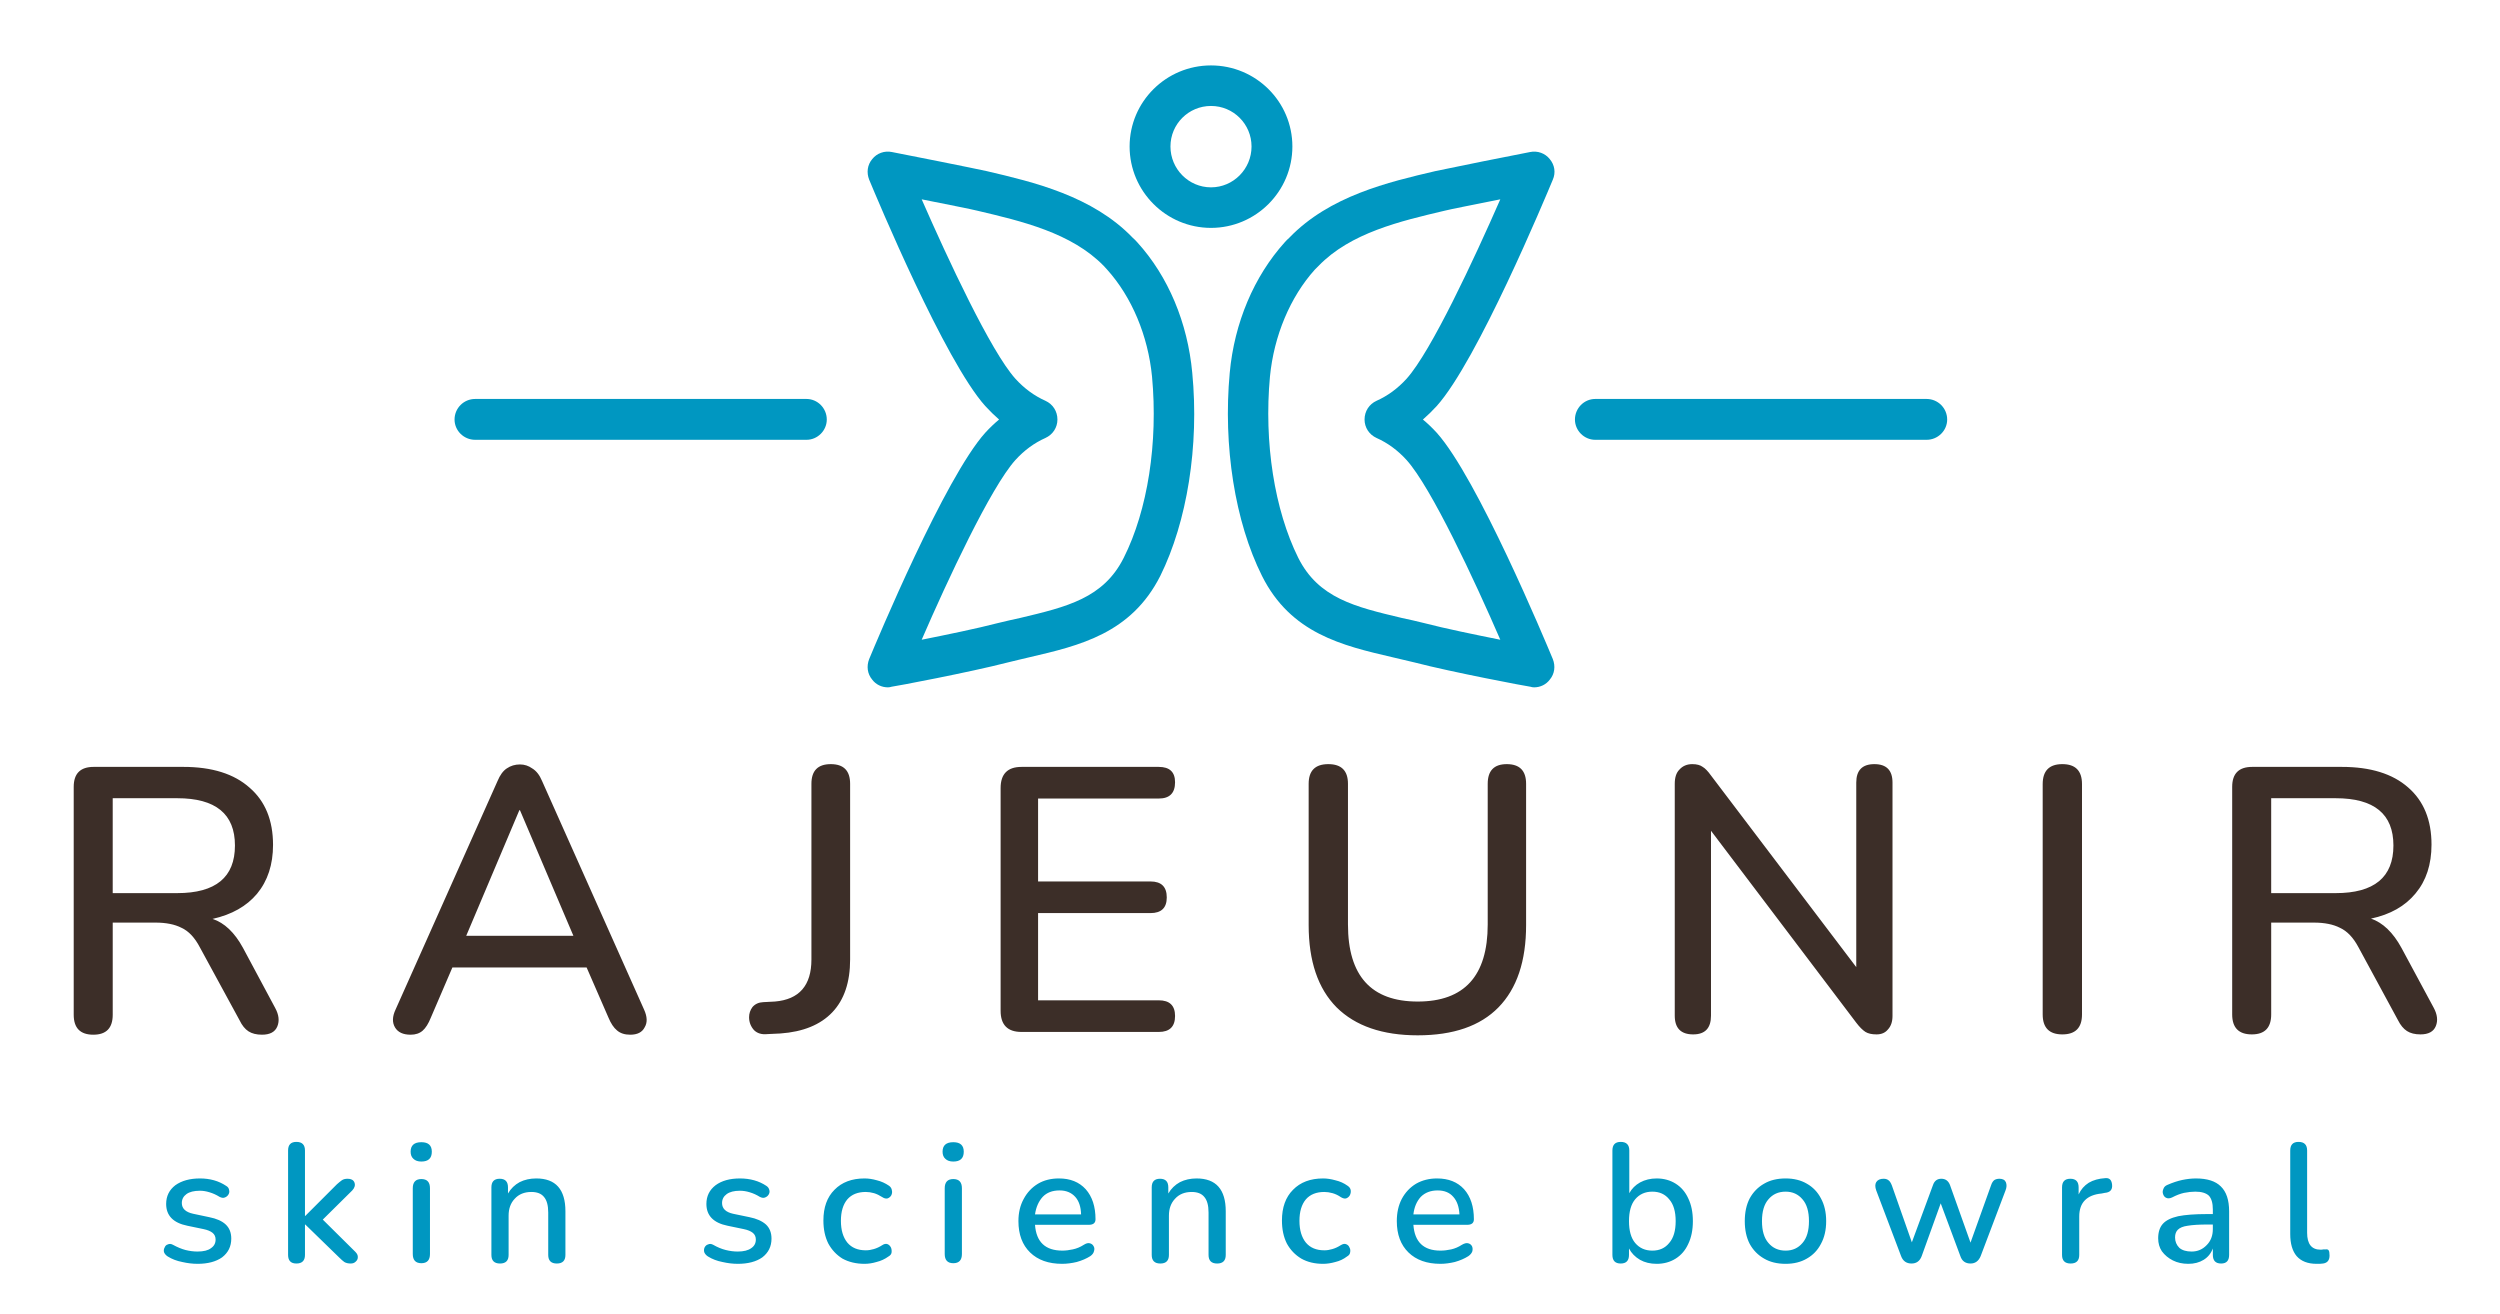
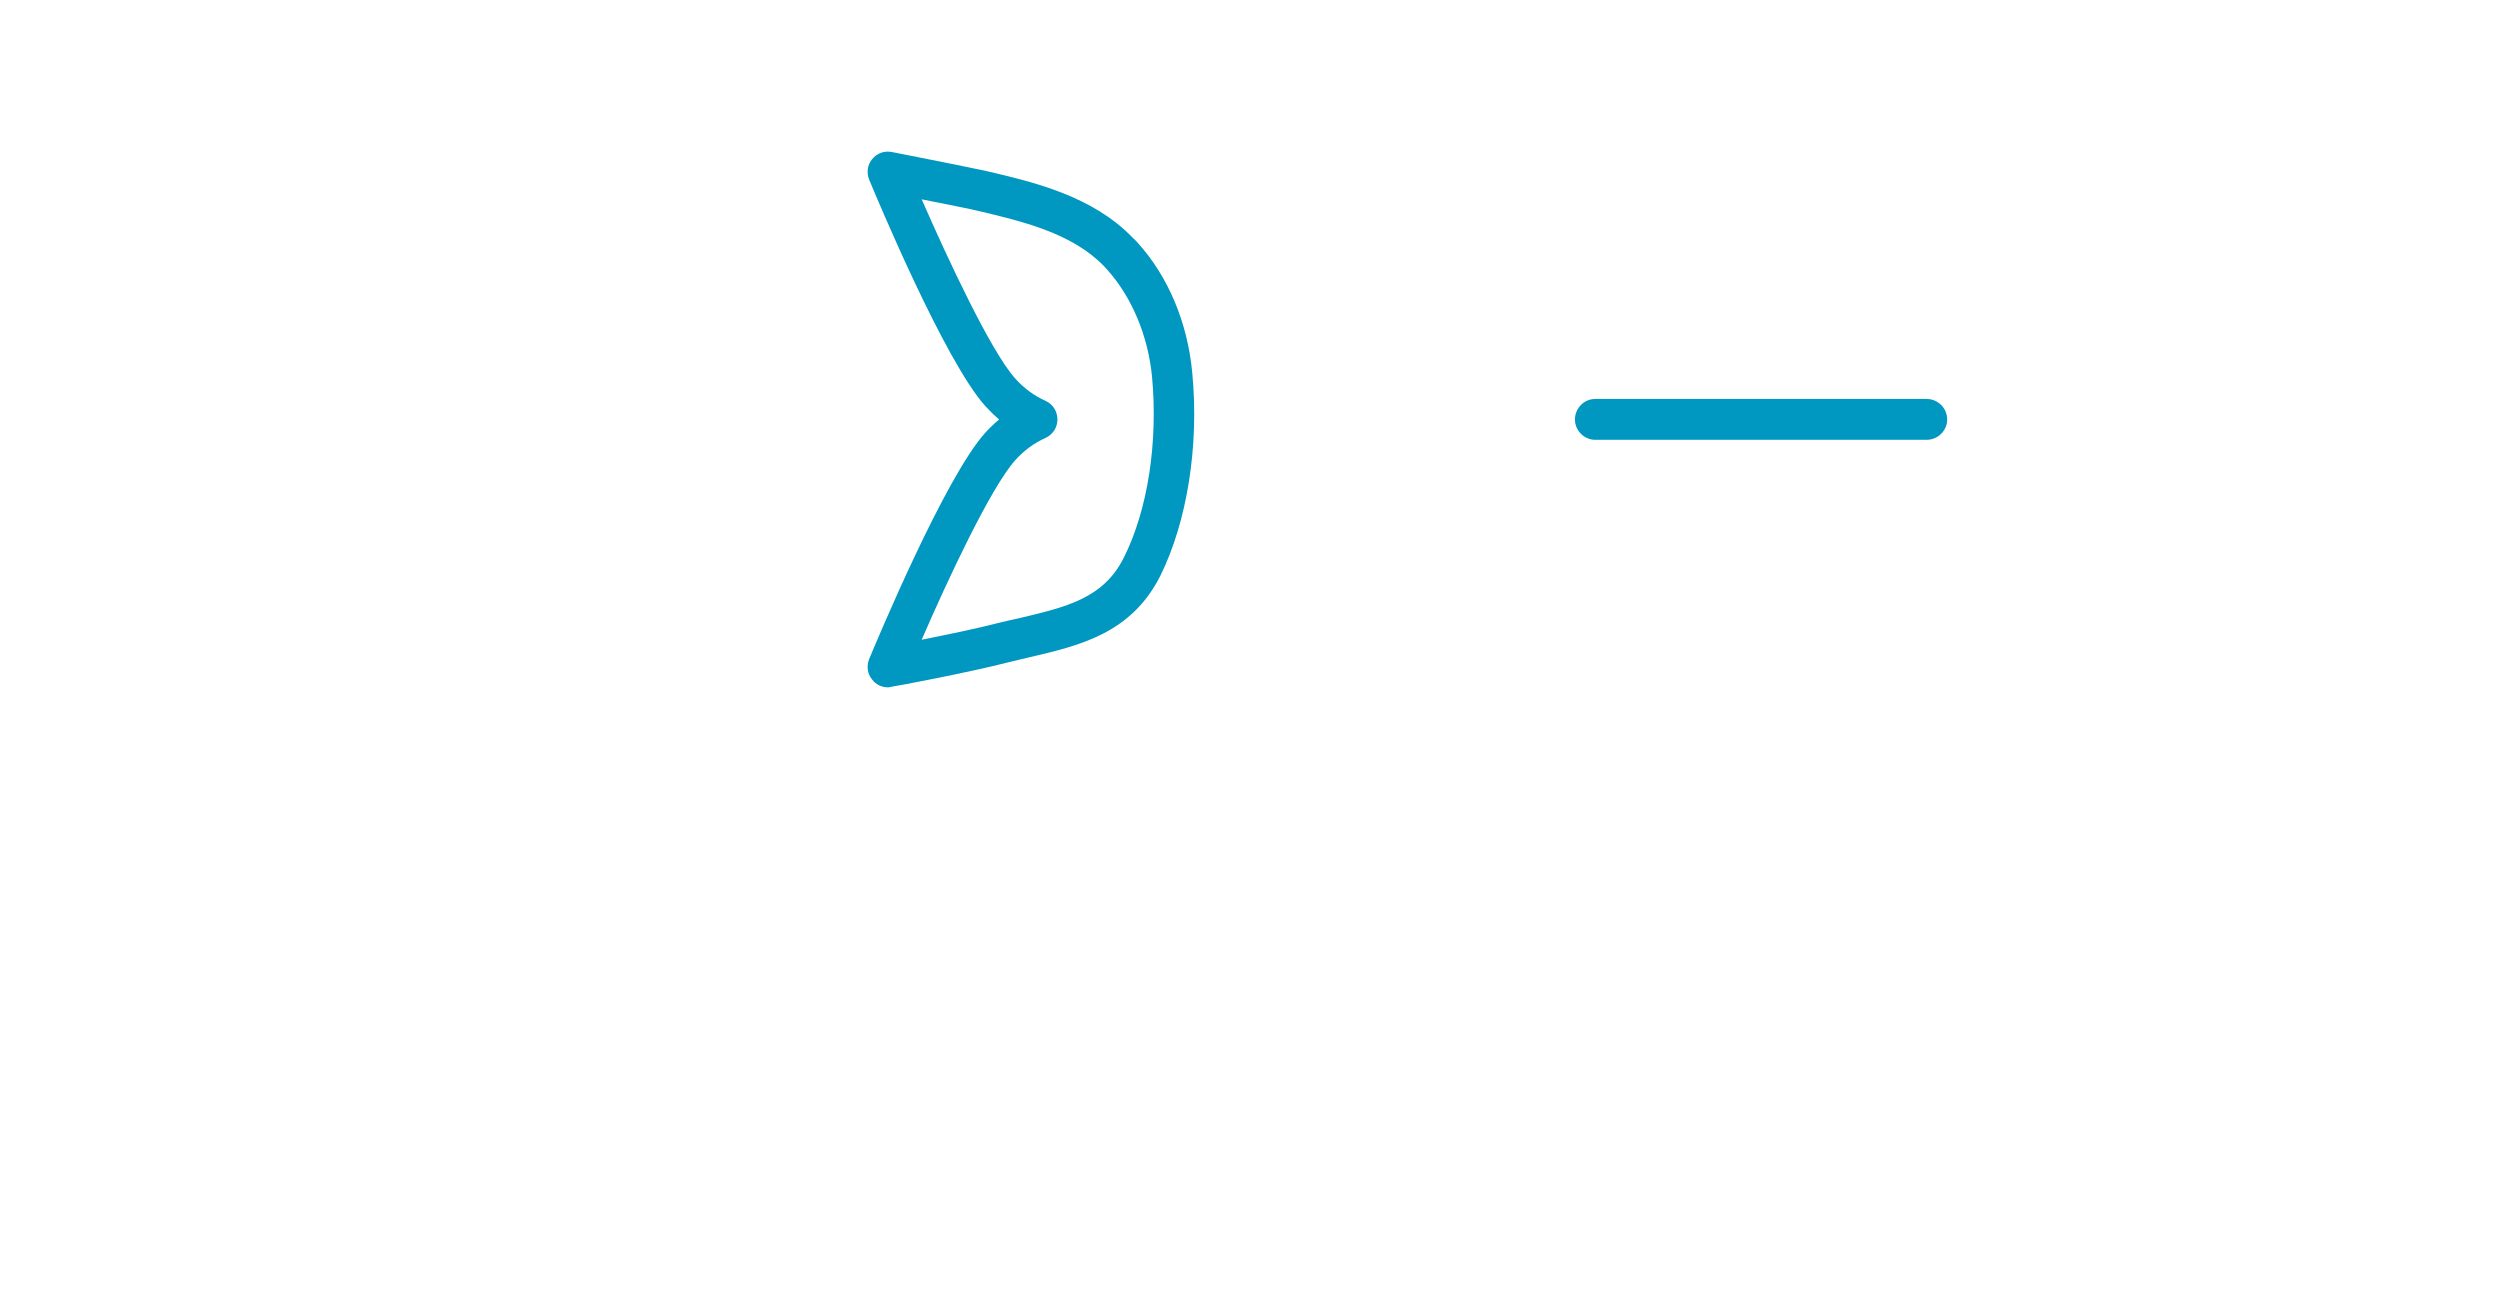
<svg xmlns="http://www.w3.org/2000/svg" version="1.2" viewBox="0 0 814 428" width="814" height="428">
  <style>.a{display:none;fill:#fff}.b{fill:#0097c1}.c{fill:#3c2e28}</style>
  <path class="a" d="m970 778h-1122v-1122h1122z" />
-   <path class="b" d="m64.3 411.5q-2.4 0-5-0.6-2.6-0.5-4.7-1.8-0.9-0.6-1.2-1.4-0.2-0.8 0.2-1.5 0.3-0.8 1-1 0.8-0.4 1.7 0.1 2.2 1.2 4.1 1.7 2 0.5 3.9 0.5 3 0 4.4-1.1 1.5-1 1.5-2.8 0-1.4-1-2.2-1-0.8-2.9-1.2l-5.3-1.1q-6.9-1.4-6.9-7.1 0-3.8 3-6.1 3.1-2.2 8-2.2 4.9 0 8.5 2.4 0.9 0.5 1 1.4 0.2 0.7-0.2 1.4-0.4 0.7-1.2 1-0.7 0.3-1.7-0.2-1.6-1-3.3-1.5-1.6-0.5-3.1-0.5-2.9 0-4.4 1.1-1.5 1.1-1.5 2.9 0 2.7 3.7 3.5l5.2 1.1q3.6 0.7 5.4 2.4 1.8 1.7 1.8 4.6 0 3.8-3 6.1-3 2.1-8 2.1zm32.2-0.1q-2.7 0-2.7-2.8v-34q0-2.8 2.7-2.8 2.8 0 2.8 2.8v21.3h0.1l10.3-10.3q0.9-0.8 1.6-1.3 0.7-0.5 1.9-0.5 1.7 0 2.2 1.2 0.5 1.3-0.7 2.6l-9.6 9.5 10.6 10.5q0.9 0.9 0.8 1.8 0 0.8-0.7 1.4-0.6 0.6-1.6 0.6-1.3 0-2.1-0.5-0.7-0.5-1.7-1.5l-11-10.7h-0.1v9.9q0 2.8-2.8 2.8zm40.7-33.2q-1.7 0-2.6-0.9-0.9-0.8-0.9-2.3 0-3.1 3.5-3.1 3.4 0 3.4 3.1 0 3.2-3.4 3.2zm0 33.1q-2.8 0-2.8-3v-21.4q0-3 2.8-3 2.8 0 2.8 3v21.4q0 3-2.8 3zm25.6 0.1q-2.8 0-2.8-2.8v-22q0-2.8 2.7-2.8 2.7 0 2.7 2.8v2q1.4-2.4 3.8-3.7 2.4-1.2 5.4-1.2 9.5 0 9.5 10.7v14.2q0 2.8-2.8 2.8-2.8 0-2.8-2.8v-13.8q0-3.5-1.4-5.1-1.3-1.6-4.1-1.6-3.4 0-5.4 2.2-2 2.1-2 5.5v12.8q0 2.8-2.8 2.8zm77.4 0.1q-2.4 0-5-0.6-2.6-0.5-4.7-1.8-0.9-0.6-1.2-1.4-0.2-0.8 0.1-1.5 0.4-0.8 1.1-1 0.8-0.4 1.7 0.1 2.1 1.2 4.1 1.7 2 0.5 3.9 0.5 2.9 0 4.4-1.1 1.5-1 1.5-2.8 0-1.4-1-2.2-1-0.8-2.9-1.2l-5.3-1.1q-6.9-1.4-6.9-7.1 0-3.8 3-6.1 3-2.2 7.9-2.2 5 0 8.6 2.4 0.8 0.5 1 1.4 0.2 0.7-0.2 1.4-0.4 0.7-1.2 1-0.7 0.3-1.7-0.2-1.6-1-3.3-1.5-1.6-0.5-3.2-0.5-2.8 0-4.3 1.1-1.5 1.1-1.5 2.9 0 2.7 3.6 3.5l5.3 1.1q3.5 0.7 5.4 2.4 1.8 1.7 1.8 4.6 0 3.8-3 6.1-3 2.1-8 2.1zm41.3 0q-4.1 0-7.2-1.7-2.9-1.8-4.6-4.9-1.6-3.2-1.6-7.5 0-6.4 3.6-10 3.6-3.7 9.8-3.7 1.9 0 4 0.6 2.1 0.5 4 1.8 0.8 0.6 0.9 1.5 0.2 0.8-0.2 1.6-0.4 0.7-1.2 1-0.8 0.2-1.7-0.4-1.4-0.9-2.7-1.3-1.4-0.4-2.7-0.4-3.9 0-6 2.4-2.1 2.5-2.1 7 0 4.5 2.1 7.1 2.1 2.5 6 2.5 1.3 0 2.6-0.4 1.4-0.4 2.8-1.3 0.9-0.6 1.7-0.3 0.7 0.3 1.1 1.1 0.3 0.7 0.2 1.6-0.1 0.8-1 1.3-1.8 1.3-3.9 1.8-2 0.6-3.9 0.6zm28.9-33.3q-1.7 0-2.6-0.9-0.9-0.8-0.9-2.3 0-3.1 3.5-3.1 3.4 0 3.4 3.1 0 3.2-3.4 3.2zm0 33.1q-2.8 0-2.8-3v-21.4q0-3 2.8-3 2.8 0 2.8 3v21.4q0 3-2.8 3zm35.4 0.2q-6.6 0-10.4-3.7-3.8-3.7-3.8-10.2 0-4.1 1.7-7.2 1.7-3.2 4.7-5 2.9-1.7 6.8-1.7 5.5 0 8.7 3.5 3.2 3.6 3.2 9.8 0 1.8-2.2 1.8h-17.5q0.6 8.4 8.9 8.4 1.6 0 3.4-0.4 1.9-0.4 3.6-1.5 1.1-0.7 1.9-0.5 0.9 0.2 1.3 1 0.4 0.7 0.1 1.6-0.2 0.9-1.2 1.6-1.9 1.2-4.4 1.9-2.5 0.6-4.8 0.6zm-0.8-23.9q-3.5 0-5.5 2.1-2 2.2-2.5 5.7h15q-0.1-3.7-1.9-5.7-1.9-2.1-5.1-2.1zm32.8 23.8q-2.8 0-2.8-2.8v-22q0-2.8 2.7-2.8 2.7 0 2.7 2.8v2q1.4-2.4 3.8-3.7 2.4-1.2 5.4-1.2 9.5 0 9.5 10.7v14.2q0 2.8-2.8 2.8-2.8 0-2.8-2.8v-13.8q0-3.5-1.4-5.1-1.3-1.6-4.1-1.6-3.4 0-5.4 2.2-2 2.1-2 5.5v12.8q0 2.8-2.8 2.8zm53 0.1q-4.1 0-7.1-1.7-3-1.8-4.7-4.9-1.6-3.2-1.6-7.5 0-6.4 3.6-10 3.6-3.7 9.8-3.7 1.9 0 4 0.6 2.2 0.5 4 1.8 0.9 0.6 1 1.5 0.1 0.8-0.3 1.6-0.4 0.7-1.2 1-0.7 0.2-1.7-0.4-1.3-0.9-2.7-1.3-1.4-0.4-2.7-0.4-3.9 0-6 2.4-2.1 2.5-2.1 7 0 4.5 2.1 7.1 2.1 2.5 6 2.5 1.3 0 2.6-0.4 1.4-0.4 2.8-1.3 1-0.6 1.7-0.3 0.8 0.3 1.1 1.1 0.4 0.7 0.2 1.6-0.1 0.8-1 1.3-1.7 1.3-3.8 1.8-2.1 0.6-4 0.6zm38.2 0q-6.6 0-10.4-3.7-3.8-3.7-3.8-10.2 0-4.1 1.6-7.2 1.7-3.2 4.7-5 3-1.7 6.8-1.7 5.6 0 8.8 3.5 3.2 3.6 3.2 9.8 0 1.8-2.2 1.8h-17.5q0.6 8.4 8.8 8.4 1.7 0 3.5-0.4 1.8-0.4 3.5-1.5 1.2-0.7 2-0.5 0.9 0.2 1.3 1 0.3 0.7 0.1 1.6-0.3 0.9-1.3 1.6-1.9 1.2-4.4 1.9-2.5 0.6-4.7 0.6zm-0.9-23.9q-3.4 0-5.5 2.1-2 2.2-2.4 5.7h15q-0.2-3.7-2-5.7-1.8-2.1-5.1-2.1zm71.3 23.9q-3.1 0-5.4-1.3-2.4-1.4-3.6-3.7v2.1q0 2.8-2.7 2.8-2.7 0-2.7-2.8v-34q0-2.8 2.7-2.8 2.8 0 2.8 2.8v13.9q1.2-2.2 3.5-3.5 2.4-1.3 5.4-1.3 3.5 0 6.2 1.7 2.7 1.7 4.1 4.8 1.5 3.1 1.5 7.4 0 4.3-1.5 7.4-1.4 3.1-4.1 4.8-2.7 1.7-6.2 1.7zm-1.4-4.3q3.5 0 5.5-2.5 2.1-2.4 2.1-7.1 0-4.7-2.1-7.1-2-2.5-5.5-2.5-3.5 0-5.6 2.5-2 2.4-2 7.1 0 4.7 2 7.1 2.1 2.5 5.6 2.5zm43.4 4.3q-4.1 0-7-1.7-3-1.7-4.7-4.8-1.6-3.1-1.6-7.4 0-4.3 1.6-7.4 1.7-3.1 4.7-4.8 2.9-1.7 7-1.7 4 0 6.9 1.7 3 1.7 4.6 4.8 1.7 3.1 1.7 7.4 0 4.3-1.7 7.4-1.6 3.1-4.6 4.8-2.9 1.7-6.9 1.7zm0-4.3q3.4 0 5.5-2.5 2.1-2.4 2.1-7.1 0-4.7-2.1-7.1-2.1-2.5-5.5-2.5-3.5 0-5.6 2.5-2.1 2.4-2.1 7.1 0 4.7 2.1 7.1 2.1 2.5 5.6 2.5zm41 4.2q-2.5 0-3.4-2.4l-8.1-21.4q-0.6-1.7 0-2.7 0.7-1.1 2.4-1.1 1 0 1.6 0.5 0.6 0.4 1.1 1.7l6.5 18.5 6.9-18.7q0.7-2 2.7-2 2 0 2.8 2l6.7 18.8 6.7-18.7q0.4-1.2 1.1-1.7 0.7-0.4 1.6-0.4 1.6 0 2.1 1.1 0.5 1.2-0.1 2.7l-8.1 21.4q-1 2.4-3.3 2.4-2.5 0-3.3-2.4l-6.4-17.2-6.2 17.2q-0.9 2.4-3.3 2.4zm51.8 0q-2.8 0-2.8-2.8v-22q0-2.8 2.7-2.8 2.7 0 2.7 2.8v2.3q1.1-2.4 3.3-3.8 2.2-1.3 5.4-1.5 2-0.2 2.2 2.2 0.2 2.4-2.4 2.6l-1 0.2q-7.3 0.7-7.3 7.5v12.5q0 2.8-2.8 2.8zm38.3 0.1q-2.8 0-5-1.1-2.2-1.1-3.6-3-1.2-1.8-1.2-4.2 0-3 1.5-4.7 1.5-1.7 5-2.5 3.5-0.7 9.4-0.7h1.9v-1.5q0-3.1-1.3-4.5-1.4-1.3-4.4-1.3-1.7 0-3.7 0.4-1.8 0.4-3.9 1.5-1.1 0.5-1.9 0.1-0.7-0.3-1-1.2-0.3-0.8 0.1-1.7 0.3-0.9 1.3-1.3 2.5-1.1 4.8-1.6 2.4-0.5 4.5-0.5 5.5 0 8.1 2.6 2.7 2.6 2.7 8.1v14.2q0 2.8-2.6 2.8-2.7 0-2.7-2.8v-2.1q-0.9 2.4-3 3.7-2.1 1.3-5 1.3zm1.1-4q2.9 0 4.9-2.1 2-2 2-5.2v-1.5h-1.8q-4 0-6.4 0.4-2.2 0.3-3.2 1.3-0.9 0.9-0.9 2.5 0 2 1.4 3.4 1.4 1.2 4 1.2zm40.7 4q-4.3 0-6.5-2.5-2.1-2.5-2.1-7.2v-27.2q0-2.8 2.7-2.8 2.8 0 2.8 2.8v26.8q0 5.5 4.4 5.5 0.5 0 0.9-0.1 0.4 0 0.8 0 0.6-0.1 0.9 0.3 0.3 0.4 0.3 1.7 0 2.3-2.1 2.6-0.5 0-1.1 0.1-0.5 0-1 0z" />
-   <path class="c" d="m30.4 336.9q-6.4 0-6.4-6.5v-74.2q0-6.5 6.5-6.5h29.2q14 0 21.6 6.8 7.6 6.6 7.6 18.6 0 9.6-5.2 15.9-5.1 6.1-14.5 8.2 5.8 1.9 9.9 9.4l10.5 19.6q1.8 3.3 0.7 6-1.1 2.7-5 2.7-2.7 0-4.4-1.1-1.7-1.1-2.9-3.6l-12.9-23.7q-2.5-4.8-6-6.4-3.3-1.7-8.5-1.7h-13.9v30q0 6.5-6.3 6.5zm6.3-77v30.9h21q18.8 0 18.8-15.5 0-15.4-18.8-15.4zm97 77q-3.7 0-5.1-2.4-1.4-2.4 0.2-5.8l33.2-74.4q1.2-2.9 3-4.1 1.9-1.3 4.3-1.3 2.2 0 4 1.3 2 1.2 3.2 4.1l33.2 74.4q1.6 3.5 0.2 5.8-1.2 2.4-4.7 2.4-2.7 0-4.3-1.4-1.6-1.3-2.8-4.2l-7.1-16.3h-43.7l-7 16.3q-1.2 3-2.7 4.3-1.5 1.3-3.9 1.3zm35.6-73.1h-0.2l-17.3 40.9h34.9zm84.8 72.7l-4.2 0.2q-2.8 0.3-4.4-1.3-1.6-1.8-1.6-4.2 0-1.8 1.1-3.3 1.3-1.5 3.5-1.6l3.8-0.2q11.9-1 11.9-13.7v-57.2q0-6.4 6.3-6.4 6.3 0 6.3 6.4v57.2q0 11.1-5.8 17.2-5.8 6.1-16.9 6.9zm123.2-0.5h-44.7q-6.8 0-6.8-6.9v-72.5q0-6.9 6.8-6.9h44.7q5.3 0 5.3 5 0 5.3-5.3 5.3h-39.3v27h36.6q5.3 0 5.3 5.2 0 5.1-5.3 5.1h-36.6v28.4h39.3q5.3 0 5.3 5.1 0 5.2-5.3 5.2zm84.3 1.1q-17.2 0-26.4-9.1-9.1-9.2-9.1-26.8v-46q0-6.4 6.4-6.4 6.4 0 6.4 6.4v45.8q0 25.1 22.7 25.1 22.8 0 22.8-25.1v-45.8q0-6.4 6.2-6.4 6.3 0 6.3 6.4v46q0 17.6-9 26.8-8.9 9.1-26.3 9.1zm89.7-0.3q-6 0-6-6.1v-75.5q0-3.1 1.5-4.6 1.6-1.8 4.2-1.8 2.2 0 3.4 0.9 1.2 0.7 2.7 2.8l47.3 62.4v-60.1q0-6 5.9-6 5.9 0 5.9 6v76q0 2.8-1.5 4.4-1.3 1.6-3.7 1.6-2.3 0-3.6-0.8-1.4-0.9-3-3l-47.3-62.5v60.2q0 6.1-5.8 6.1zm120.2 0q-6.4 0-6.4-6.5v-75q0-6.5 6.4-6.5 6.4 0 6.4 6.5v75q0 6.5-6.4 6.5zm61.7 0q-6.4 0-6.4-6.5v-74.1q0-6.5 6.5-6.5h29.2q14 0 21.6 6.7 7.6 6.6 7.6 18.6 0 9.7-5.2 15.9-5.1 6.2-14.5 8.2 5.8 2 9.9 9.5l10.5 19.5q1.8 3.3 0.7 6-1.1 2.7-5 2.7-2.7 0-4.4-1.1-1.7-1.1-2.9-3.5l-12.9-23.8q-2.5-4.7-6-6.3-3.3-1.7-8.5-1.7h-13.9v29.9q0 6.5-6.3 6.5zm6.3-76.9v30.9h21q18.8 0 18.8-15.5 0-15.4-18.8-15.4z" />
  <path fill-rule="evenodd" class="b" d="m289.1 223.8c-2 0-3.9-0.9-5.1-2.5-1.6-1.9-1.9-4.4-1-6.7 2.5-6 24.6-59 37.8-73.7q2.2-2.4 4.5-4.3-2.3-2-4.5-4.4c-13.2-14.7-35.3-67.7-37.8-73.7-0.9-2.3-0.6-4.8 1-6.7 1.5-1.9 4-2.8 6.4-2.3 2.8 0.5 27.7 5.5 30.8 6.2 15.4 3.6 34.5 8.1 47.6 21.7q0.8 0.7 1.5 1.5 0 0 0 0c10.1 11.1 16.4 26.2 17.9 42.5 2.3 23.8-1.7 48.5-10.4 66.1-9.5 18.8-26.3 22.7-42.6 26.5-2.4 0.6-4.8 1.1-7.1 1.7-12.4 3.2-36.7 7.8-37.8 7.9q-0.6 0.2-1.2 0.2zm11-158.9c8.5 19.4 22.5 49.5 30.5 58.4 2.9 3.2 6.2 5.6 9.8 7.2 2.4 1.1 3.9 3.4 3.9 6.1 0 2.6-1.5 4.9-3.9 6-3.6 1.6-6.9 4-9.8 7.2-8 8.9-22.1 39.1-30.5 58.5 8-1.6 18.2-3.7 24.7-5.4 2.5-0.6 5-1.2 7.4-1.7 15.1-3.6 27.1-6.4 33.7-19.6 7.8-15.5 11.2-37.5 9.2-59-1.3-13.3-6.6-25.9-14.6-34.8q-0.6-0.6-1.1-1.2c-10.5-10.8-26.8-14.6-41.2-18-1.5-0.4-10.1-2.1-18.1-3.7z" />
-   <path fill-rule="evenodd" class="b" d="m499.5 223.8q-0.6 0-1.2-0.2c-1-0.1-25.4-4.7-37.7-7.9-2.4-0.6-4.8-1.1-7.2-1.7-16.3-3.8-33.1-7.7-42.5-26.5-8.8-17.6-12.7-42.3-10.5-66.1 1.5-16.3 7.9-31.4 17.9-42.5q0 0 0 0 0.7-0.8 1.5-1.5c13.1-13.6 32.2-18.1 47.6-21.7 3.1-0.7 28-5.7 30.8-6.2 2.4-0.5 4.9 0.4 6.4 2.3 1.6 1.9 2 4.4 1 6.7-2.5 6-24.6 59-37.8 73.7q-2.2 2.4-4.5 4.4 2.3 1.9 4.5 4.3c13.2 14.7 35.3 67.7 37.8 73.7 0.9 2.3 0.6 4.8-1 6.7-1.2 1.6-3.1 2.5-5.1 2.5zm-71.4-136c-8 8.9-13.3 21.5-14.6 34.8-2 21.5 1.5 43.5 9.2 59 6.6 13.2 18.6 16 33.7 19.6 2.5 0.5 4.9 1.1 7.4 1.7 6.5 1.7 16.7 3.8 24.7 5.4-8.4-19.4-22.5-49.6-30.5-58.5-2.9-3.2-6.2-5.6-9.8-7.2-2.4-1.1-3.9-3.4-3.9-6 0-2.7 1.5-5 3.9-6.1 3.6-1.6 6.9-4 9.8-7.2 8-8.9 22-39 30.5-58.4-8 1.6-16.6 3.3-18.1 3.7-14.4 3.4-30.7 7.2-41.1 18q-0.6 0.6-1.2 1.2z" />
-   <path fill-rule="evenodd" class="b" d="m394.3 74.2c-14.6 0-26.5-11.9-26.5-26.5 0-14.6 11.9-26.4 26.5-26.4 14.6 0 26.5 11.8 26.5 26.4 0 14.6-11.9 26.5-26.5 26.5zm0-39.7c-7.3 0-13.2 5.9-13.2 13.2 0 7.3 5.9 13.3 13.2 13.3 7.3 0 13.2-6 13.2-13.3 0-7.3-5.9-13.2-13.2-13.2z" />
-   <path class="b" d="m262.6 143.2h-107.9c-3.7 0-6.7-3-6.7-6.6 0-3.7 3-6.7 6.7-6.7h107.9c3.6 0 6.6 3 6.6 6.7 0 3.6-3 6.6-6.6 6.6z" />
  <path class="b" d="m627.3 143.2h-107.9c-3.6 0-6.6-3-6.6-6.6 0-3.7 3-6.7 6.6-6.7h107.9c3.7 0 6.7 3 6.7 6.7 0 3.6-3 6.6-6.7 6.6z" />
</svg>